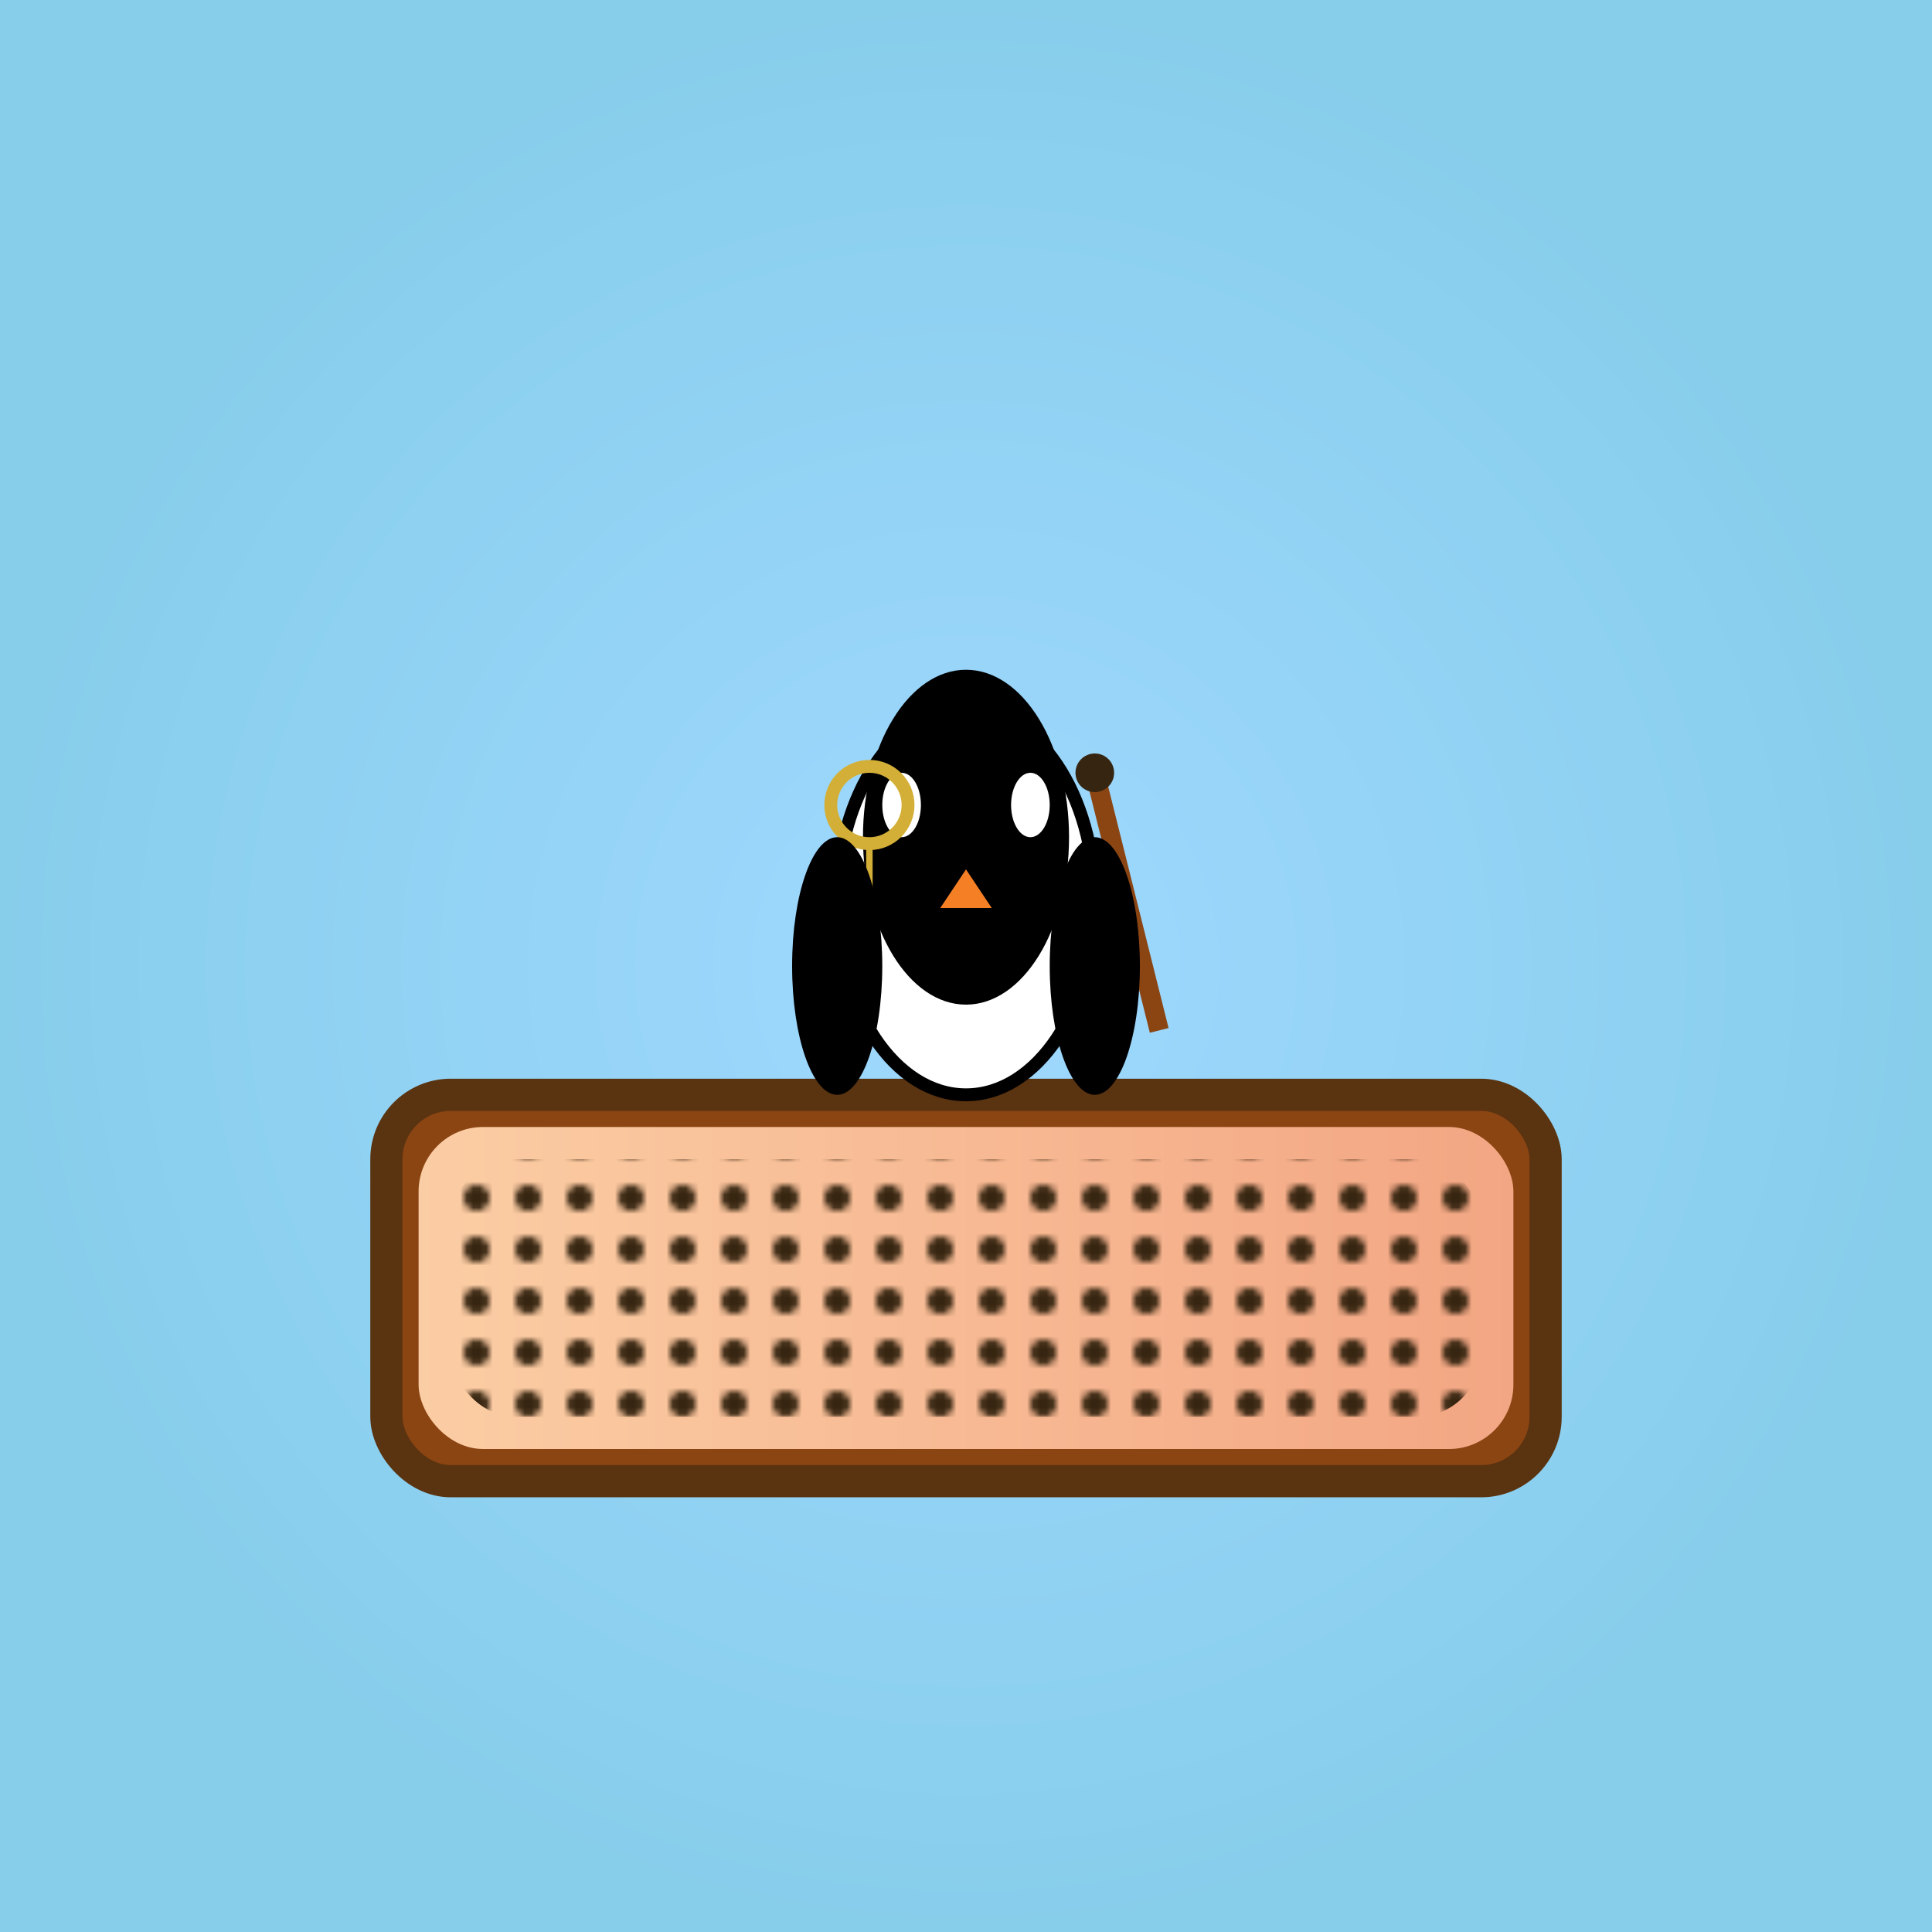
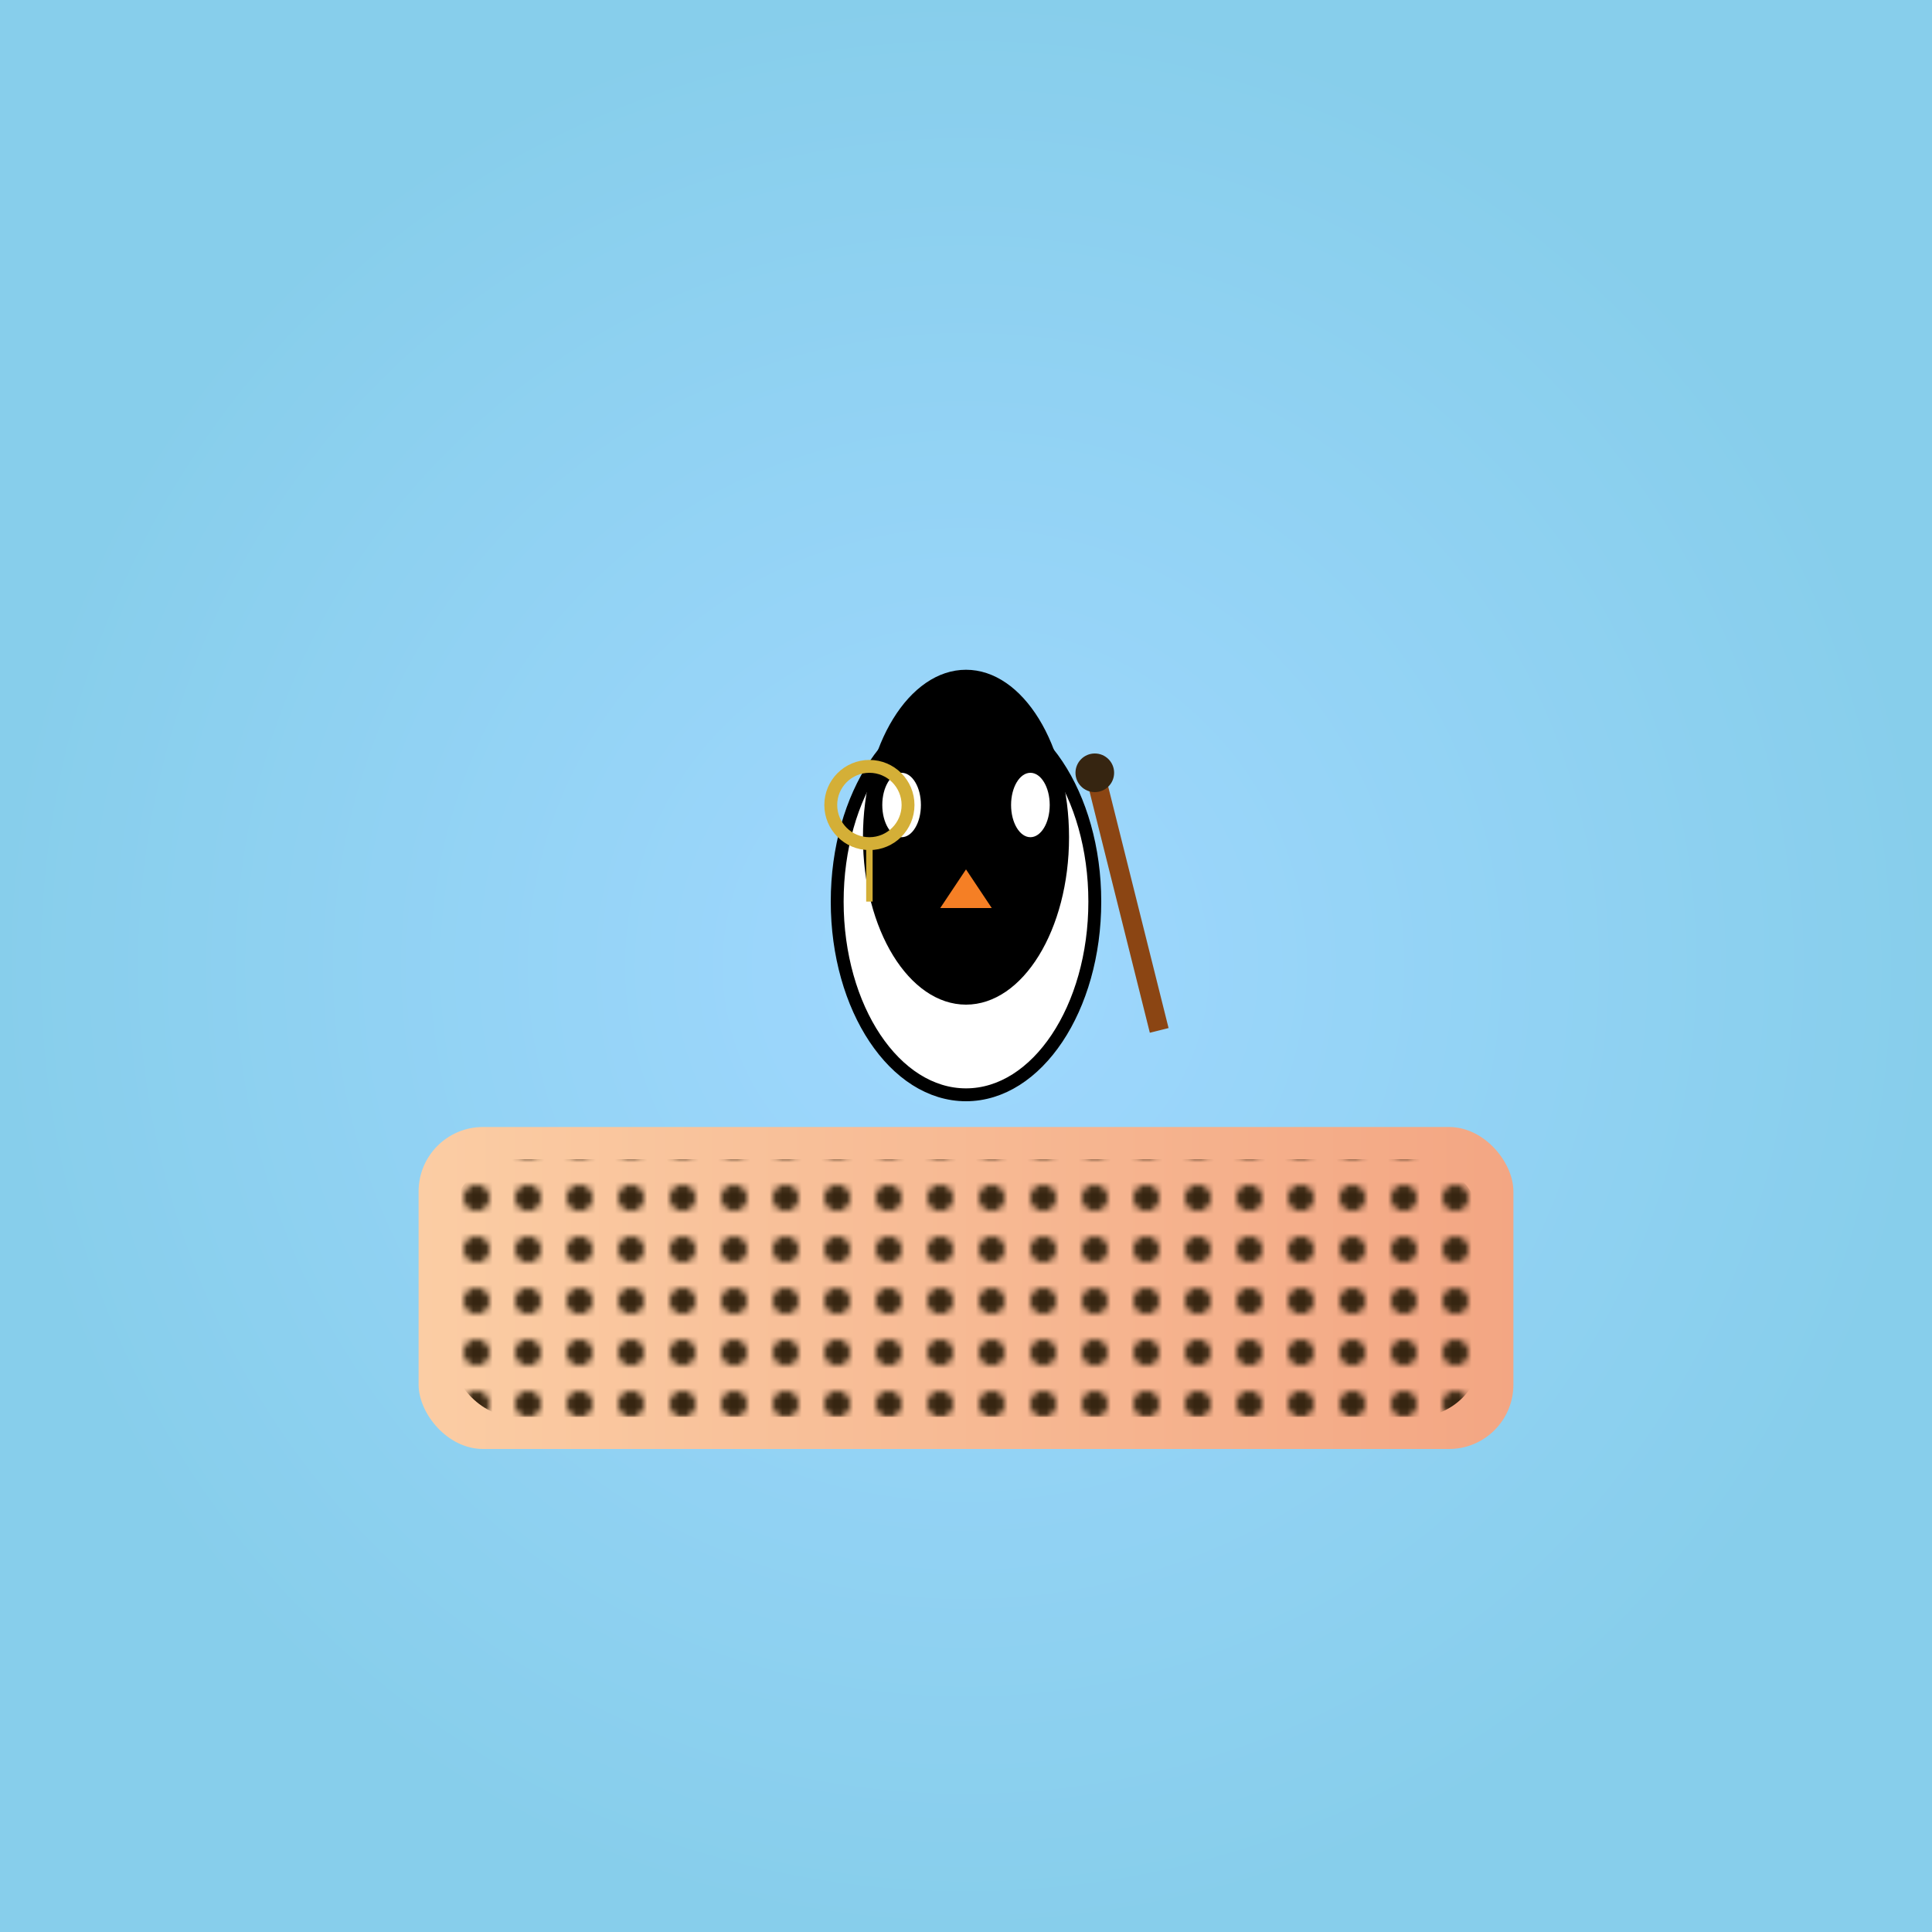
<svg xmlns="http://www.w3.org/2000/svg" viewBox="0 0 300 300">
  <defs>
    <radialGradient id="skyGradient" cx="50%" cy="50%" r="50%">
      <stop offset="0%" style="stop-color: #a0d8ff; stop-opacity: 1" />
      <stop offset="100%" style="stop-color: #87ceeb; stop-opacity: 1" />
    </radialGradient>
    <linearGradient id="iceCreamColor" x1="0%" y1="0%" x2="100%" y2="0%">
      <stop offset="0%" style="stop-color: #fbcda4; stop-opacity: 1" />
      <stop offset="100%" style="stop-color: #f3a683; stop-opacity: 1" />
    </linearGradient>
    <pattern id="chocolateChips" patternUnits="userSpaceOnUse" width="8" height="8">
      <circle cx="2" cy="2" r="2" fill="#362511" />
    </pattern>
  </defs>
  <rect width="100%" height="100%" fill="url(#skyGradient)" />
-   <rect x="60" y="170" width="180" height="60" rx="10" ry="10" fill="#8b4513" stroke="#5a3310" stroke-width="5" />
  <rect x="65" y="175" width="170" height="50" rx="10" ry="10" fill="url(#iceCreamColor)" />
  <rect x="70" y="180" width="160" height="40" rx="10" ry="10" fill="url(#chocolateChips)" />
  <ellipse cx="150" cy="140" rx="20" ry="30" fill="#fff" stroke="#000" stroke-width="2" />
  <ellipse cx="150" cy="130" rx="16" ry="26" fill="#000" />
  <ellipse cx="140" cy="125" rx="3" ry="5" fill="#fff" />
  <ellipse cx="160" cy="125" rx="3" ry="5" fill="#fff" />
  <circle cx="135" cy="125" r="6" fill="none" stroke="#d4af37" stroke-width="2" />
  <line x1="135" y1="131" x2="135" y2="140" stroke="#d4af37" stroke-width="1" />
  <polygon points="150,135 146,141 154,141" fill="#f57f25" />
  <line x1="170" y1="120" x2="180" y2="160" stroke="#8b4513" stroke-width="3" />
  <circle cx="170" cy="120" r="3" fill="#362511" />
-   <ellipse cx="130" cy="150" rx="7" ry="20" fill="#000" />
-   <ellipse cx="170" cy="150" rx="7" ry="20" fill="#000" />
</svg>